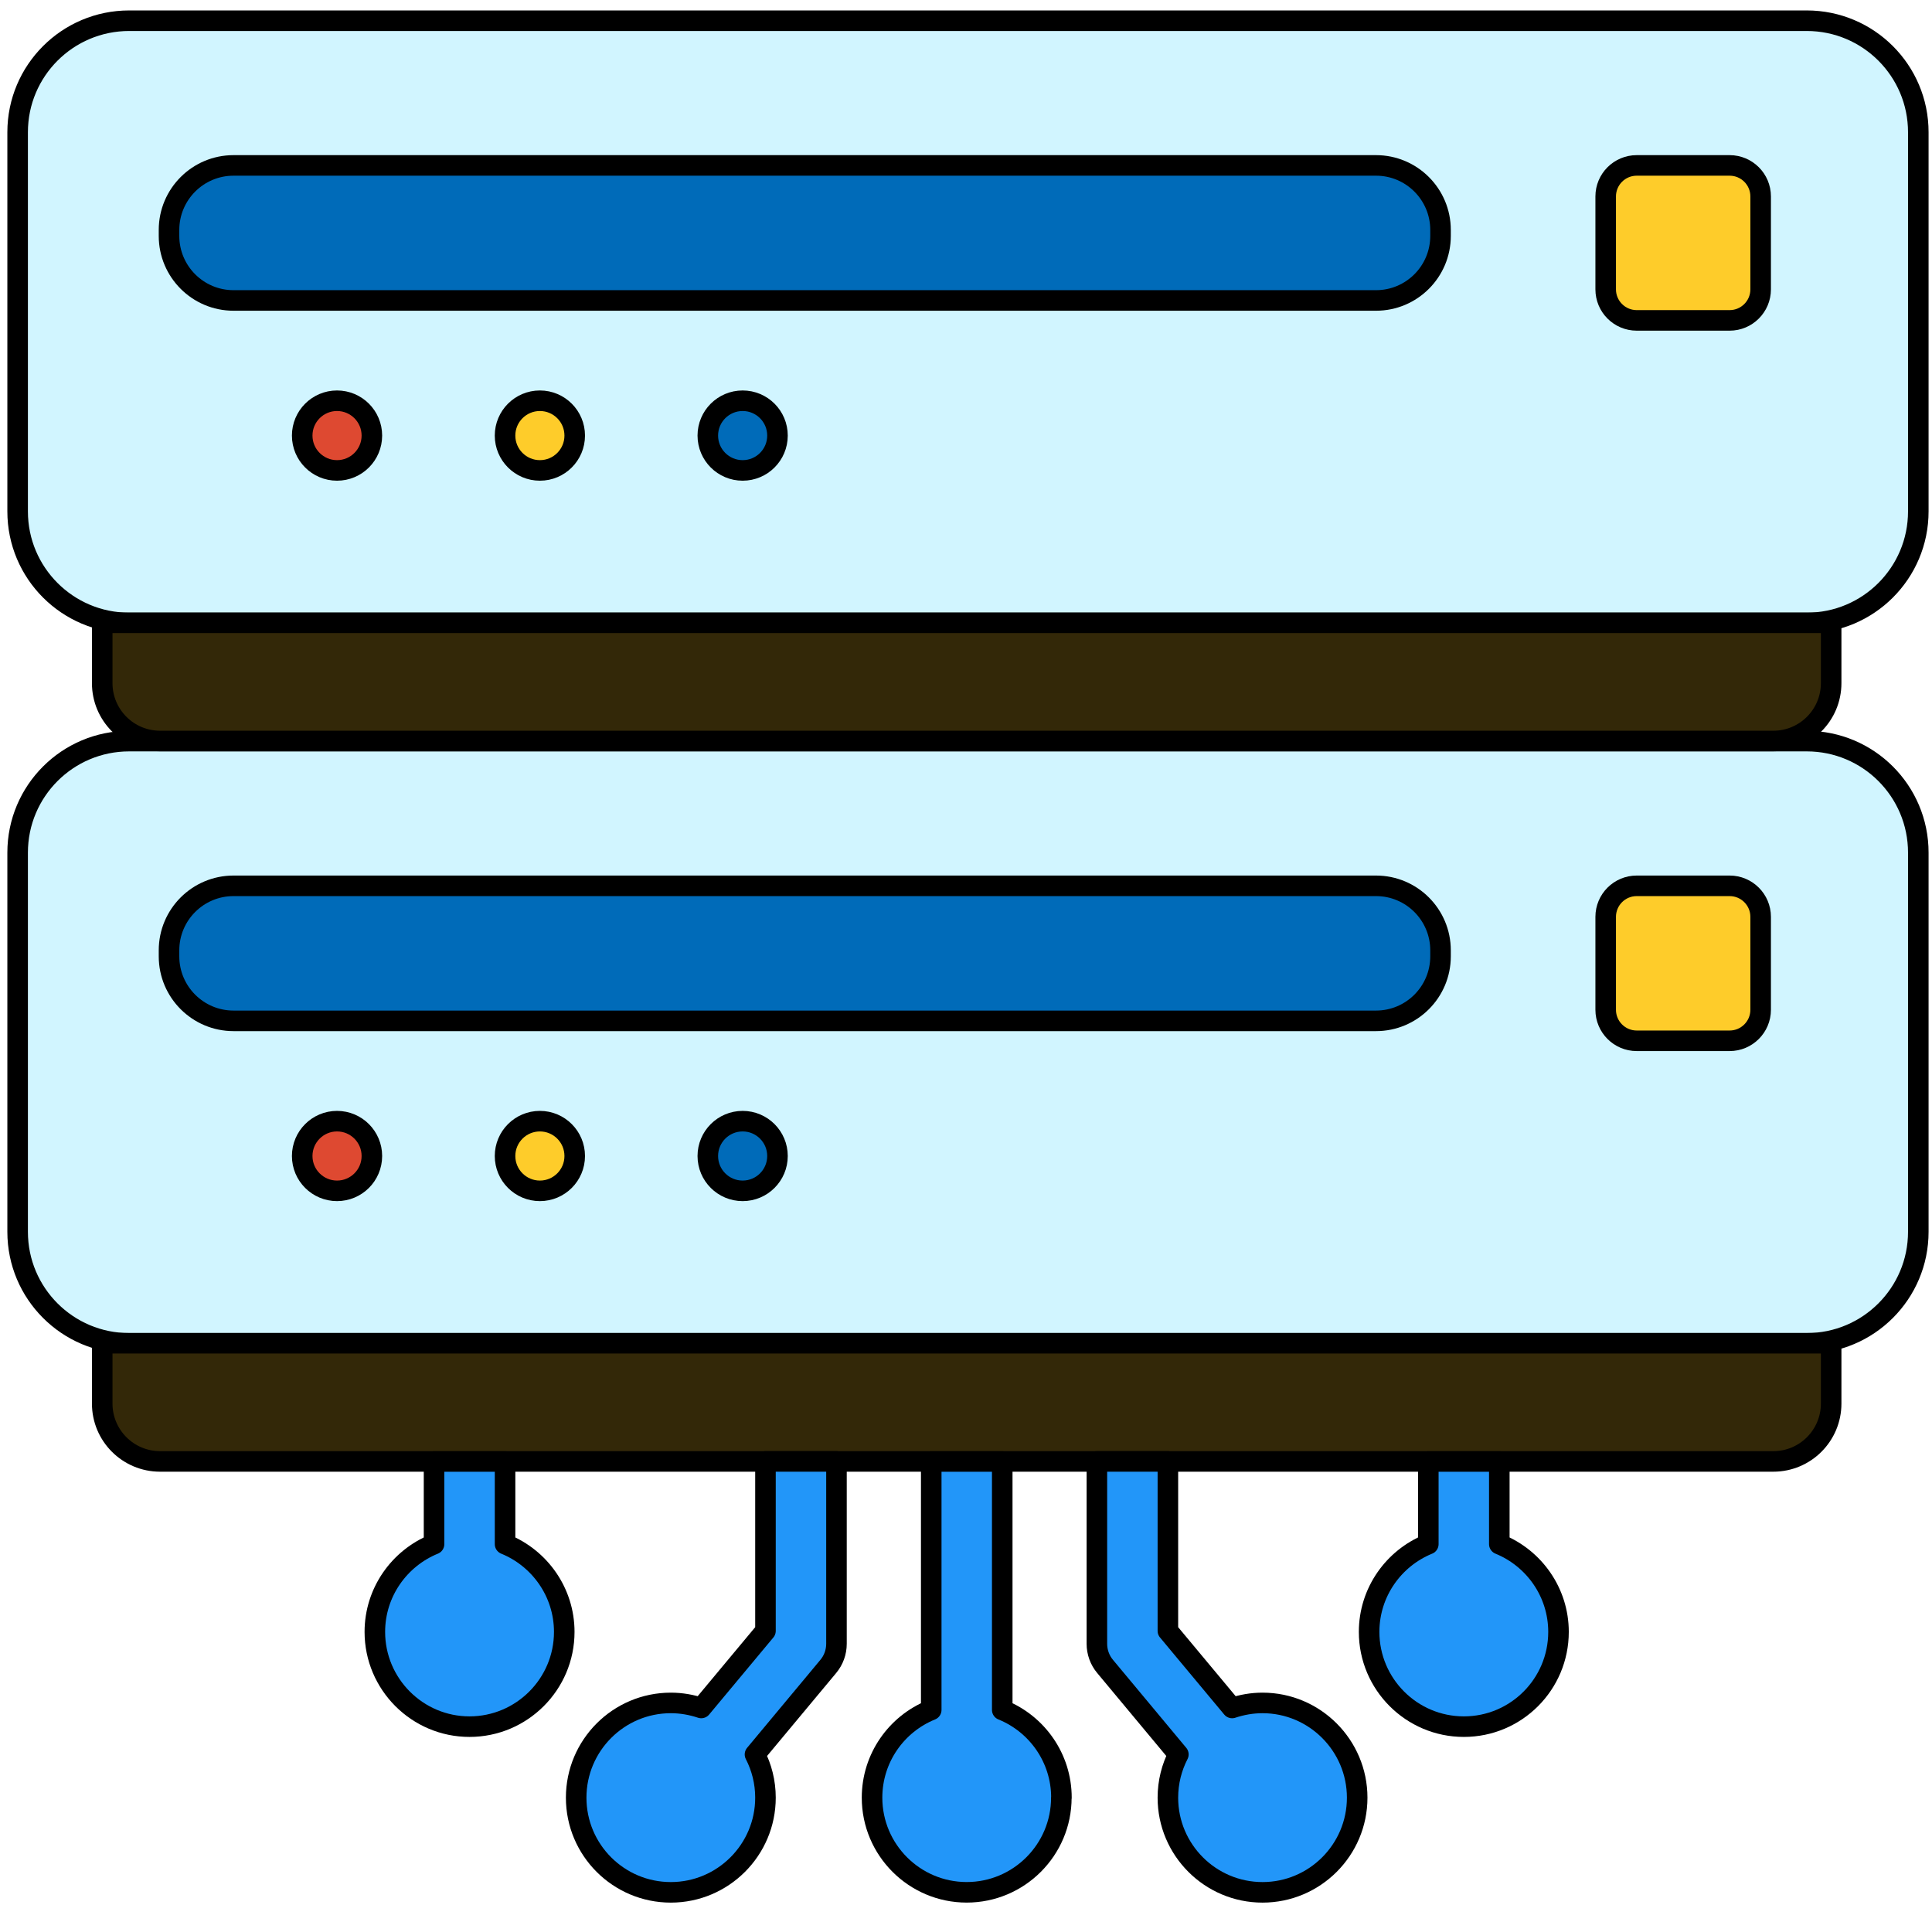
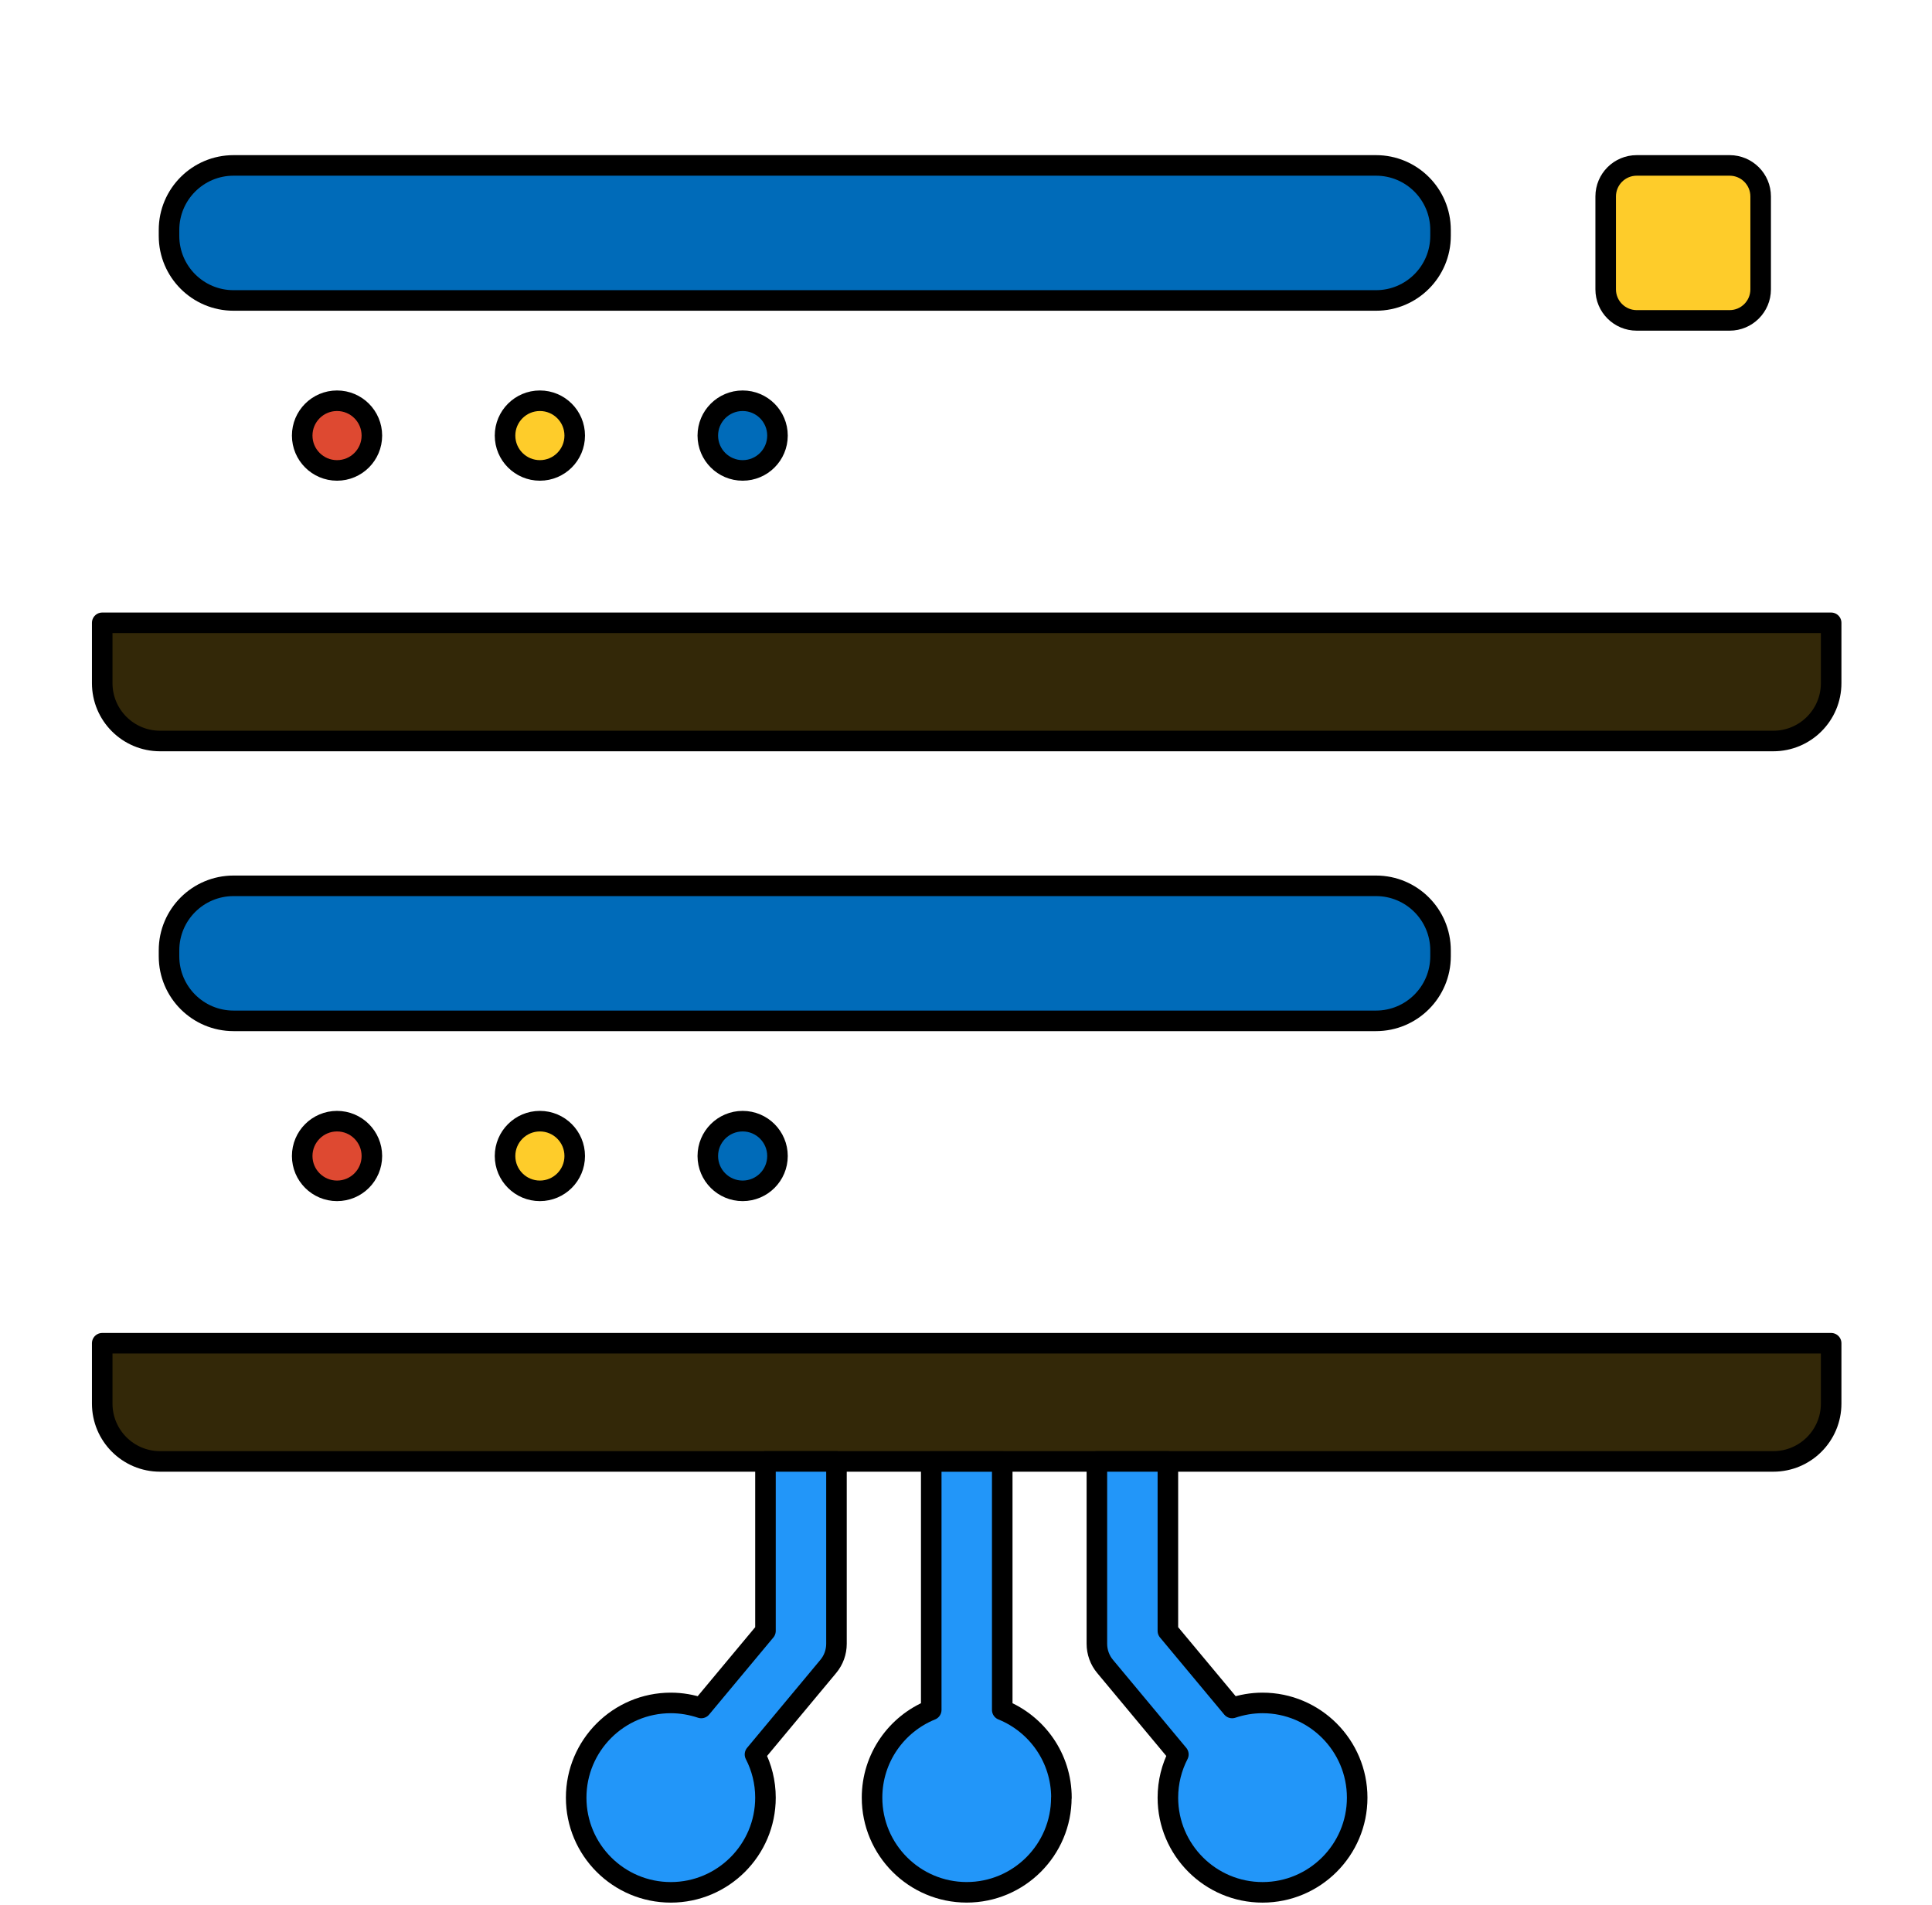
<svg xmlns="http://www.w3.org/2000/svg" width="141" height="139" viewBox="0 0 141 139" fill="none">
-   <path d="M131.862 54.086H9.425C4.93 54.086 1.287 57.729 1.287 62.223V89.898C1.287 94.393 4.93 98.036 9.425 98.036H131.862C136.356 98.036 140 94.393 140 89.898V62.223C140 57.729 136.356 54.086 131.862 54.086Z" fill="#D1F5FF" stroke="black" stroke-width="1.5" stroke-linecap="round" stroke-linejoin="round" />
  <path d="M100.422 64.647H17.045C14.444 64.647 12.335 66.755 12.335 69.356V69.791C12.335 72.393 14.444 74.501 17.045 74.501H100.422C103.024 74.501 105.132 72.393 105.132 69.791V69.356C105.132 66.755 103.024 64.647 100.422 64.647Z" fill="#006BB9" stroke="black" stroke-width="1.5" stroke-linecap="round" stroke-linejoin="round" />
  <path d="M24.597 86.907C26.001 86.907 27.14 85.769 27.14 84.365C27.14 82.961 26.001 81.822 24.597 81.822C23.193 81.822 22.055 82.961 22.055 84.365C22.055 85.769 23.193 86.907 24.597 86.907Z" fill="#DE4931" stroke="black" stroke-width="1.5" stroke-linecap="round" stroke-linejoin="round" />
  <path d="M39.402 86.907C40.806 86.907 41.944 85.769 41.944 84.365C41.944 82.961 40.806 81.822 39.402 81.822C37.998 81.822 36.859 82.961 36.859 84.365C36.859 85.769 37.998 86.907 39.402 86.907Z" fill="#FECC2A" stroke="black" stroke-width="1.5" stroke-linecap="round" stroke-linejoin="round" />
  <path d="M54.2 86.907C55.604 86.907 56.742 85.769 56.742 84.365C56.742 82.961 55.604 81.822 54.2 81.822C52.795 81.822 51.657 82.961 51.657 84.365C51.657 85.769 52.795 86.907 54.2 86.907Z" fill="#006BB9" stroke="black" stroke-width="1.5" stroke-linecap="round" stroke-linejoin="round" />
-   <path d="M126.23 64.647H119.45C118.199 64.647 117.185 65.661 117.185 66.912V73.692C117.185 74.942 118.199 75.957 119.45 75.957H126.23C127.48 75.957 128.495 74.942 128.495 73.692V66.912C128.495 65.661 127.48 64.647 126.23 64.647Z" fill="#FECC2A" stroke="black" stroke-width="1.5" stroke-linecap="round" stroke-linejoin="round" />
  <path d="M7.46 98.029H133.64V102.432C133.64 104.764 131.75 106.654 129.417 106.654H11.682C9.35 106.654 7.46 104.764 7.46 102.432V98.029Z" fill="#332808" stroke="black" stroke-width="1.5" stroke-linecap="round" stroke-linejoin="round" />
-   <path d="M131.862 1.512H9.425C4.93 1.512 1.287 5.155 1.287 9.649V37.324C1.287 41.818 4.93 45.462 9.425 45.462H131.862C136.356 45.462 140 41.818 140 37.324V9.649C140 5.155 136.356 1.512 131.862 1.512Z" fill="#D1F5FF" stroke="black" stroke-width="1.5" stroke-linecap="round" stroke-linejoin="round" />
  <path d="M100.422 12.072H17.045C14.444 12.072 12.335 14.181 12.335 16.782V17.217C12.335 19.819 14.444 21.927 17.045 21.927H100.422C103.024 21.927 105.132 19.819 105.132 17.217V16.782C105.132 14.181 103.024 12.072 100.422 12.072Z" fill="#006BB9" stroke="black" stroke-width="1.5" stroke-linecap="round" stroke-linejoin="round" />
  <path d="M24.597 34.331C26.001 34.331 27.14 33.193 27.14 31.789C27.14 30.384 26.001 29.246 24.597 29.246C23.193 29.246 22.055 30.384 22.055 31.789C22.055 33.193 23.193 34.331 24.597 34.331Z" fill="#DE4931" stroke="black" stroke-width="1.5" stroke-linecap="round" stroke-linejoin="round" />
  <path d="M39.402 34.331C40.806 34.331 41.944 33.193 41.944 31.789C41.944 30.384 40.806 29.246 39.402 29.246C37.998 29.246 36.859 30.384 36.859 31.789C36.859 33.193 37.998 34.331 39.402 34.331Z" fill="#FECC2A" stroke="black" stroke-width="1.5" stroke-linecap="round" stroke-linejoin="round" />
  <path d="M54.2 34.331C55.604 34.331 56.742 33.193 56.742 31.789C56.742 30.384 55.604 29.246 54.2 29.246C52.795 29.246 51.657 30.384 51.657 31.789C51.657 33.193 52.795 34.331 54.2 34.331Z" fill="#006BB9" stroke="black" stroke-width="1.5" stroke-linecap="round" stroke-linejoin="round" />
  <path d="M126.23 12.072H119.45C118.199 12.072 117.185 13.086 117.185 14.337V21.117C117.185 22.368 118.199 23.382 119.45 23.382H126.23C127.48 23.382 128.495 22.368 128.495 21.117V14.337C128.495 13.086 127.48 12.072 126.23 12.072Z" fill="#FECC2A" stroke="black" stroke-width="1.5" stroke-linecap="round" stroke-linejoin="round" />
  <path d="M7.46 45.453H133.64V49.856C133.64 52.188 131.75 54.078 129.417 54.078H11.682C9.35 54.078 7.46 52.188 7.46 49.856V45.453Z" fill="#332808" stroke="black" stroke-width="1.5" stroke-linecap="round" stroke-linejoin="round" />
-   <path d="M41.18 119.095C41.18 116.2 39.387 113.718 36.86 112.69V106.66H31.677V112.69C29.15 113.718 27.357 116.2 27.357 119.095C27.357 122.905 30.455 126.01 34.265 126.01C38.075 126.01 41.18 122.913 41.18 119.095Z" fill="#2296F9" stroke="black" stroke-width="1.5" stroke-linecap="round" stroke-linejoin="round" />
  <path d="M55.865 131.194C55.865 130.054 55.587 128.982 55.1 128.037L60.447 121.617C60.837 121.152 61.047 120.567 61.047 119.959V106.654H55.865V119.022L51.177 124.647C50.48 124.414 49.73 124.279 48.957 124.279C45.147 124.279 42.05 127.377 42.05 131.194C42.05 135.012 45.147 138.102 48.957 138.102C52.767 138.102 55.865 135.004 55.865 131.194Z" fill="#2296F9" stroke="black" stroke-width="1.5" stroke-linecap="round" stroke-linejoin="round" />
  <path d="M77.465 131.193C77.465 128.298 75.68 125.815 73.145 124.788V106.66H67.963V124.788C65.428 125.815 63.643 128.298 63.643 131.193C63.643 135.003 66.74 138.1 70.55 138.1C74.36 138.1 77.458 135.003 77.458 131.193H77.465Z" fill="#2296F9" stroke="black" stroke-width="1.5" stroke-linecap="round" stroke-linejoin="round" />
  <path d="M80.652 121.617L85.999 128.037C85.512 128.982 85.234 130.054 85.234 131.194C85.234 135.004 88.332 138.102 92.142 138.102C95.952 138.102 99.049 135.004 99.049 131.194C99.049 127.384 95.952 124.279 92.142 124.279C91.362 124.279 90.619 124.414 89.922 124.647L85.234 119.022V106.654H80.052V119.959C80.052 120.567 80.262 121.152 80.652 121.617Z" fill="#2296F9" stroke="black" stroke-width="1.5" stroke-linecap="round" stroke-linejoin="round" />
-   <path d="M99.92 119.095C99.92 122.905 103.017 126.01 106.835 126.01C110.652 126.01 113.742 122.913 113.742 119.095C113.742 116.2 111.95 113.718 109.422 112.69V106.66H104.24V112.69C101.712 113.718 99.92 116.2 99.92 119.095Z" fill="#2296F9" stroke="black" stroke-width="1.5" stroke-linecap="round" stroke-linejoin="round" />
</svg>